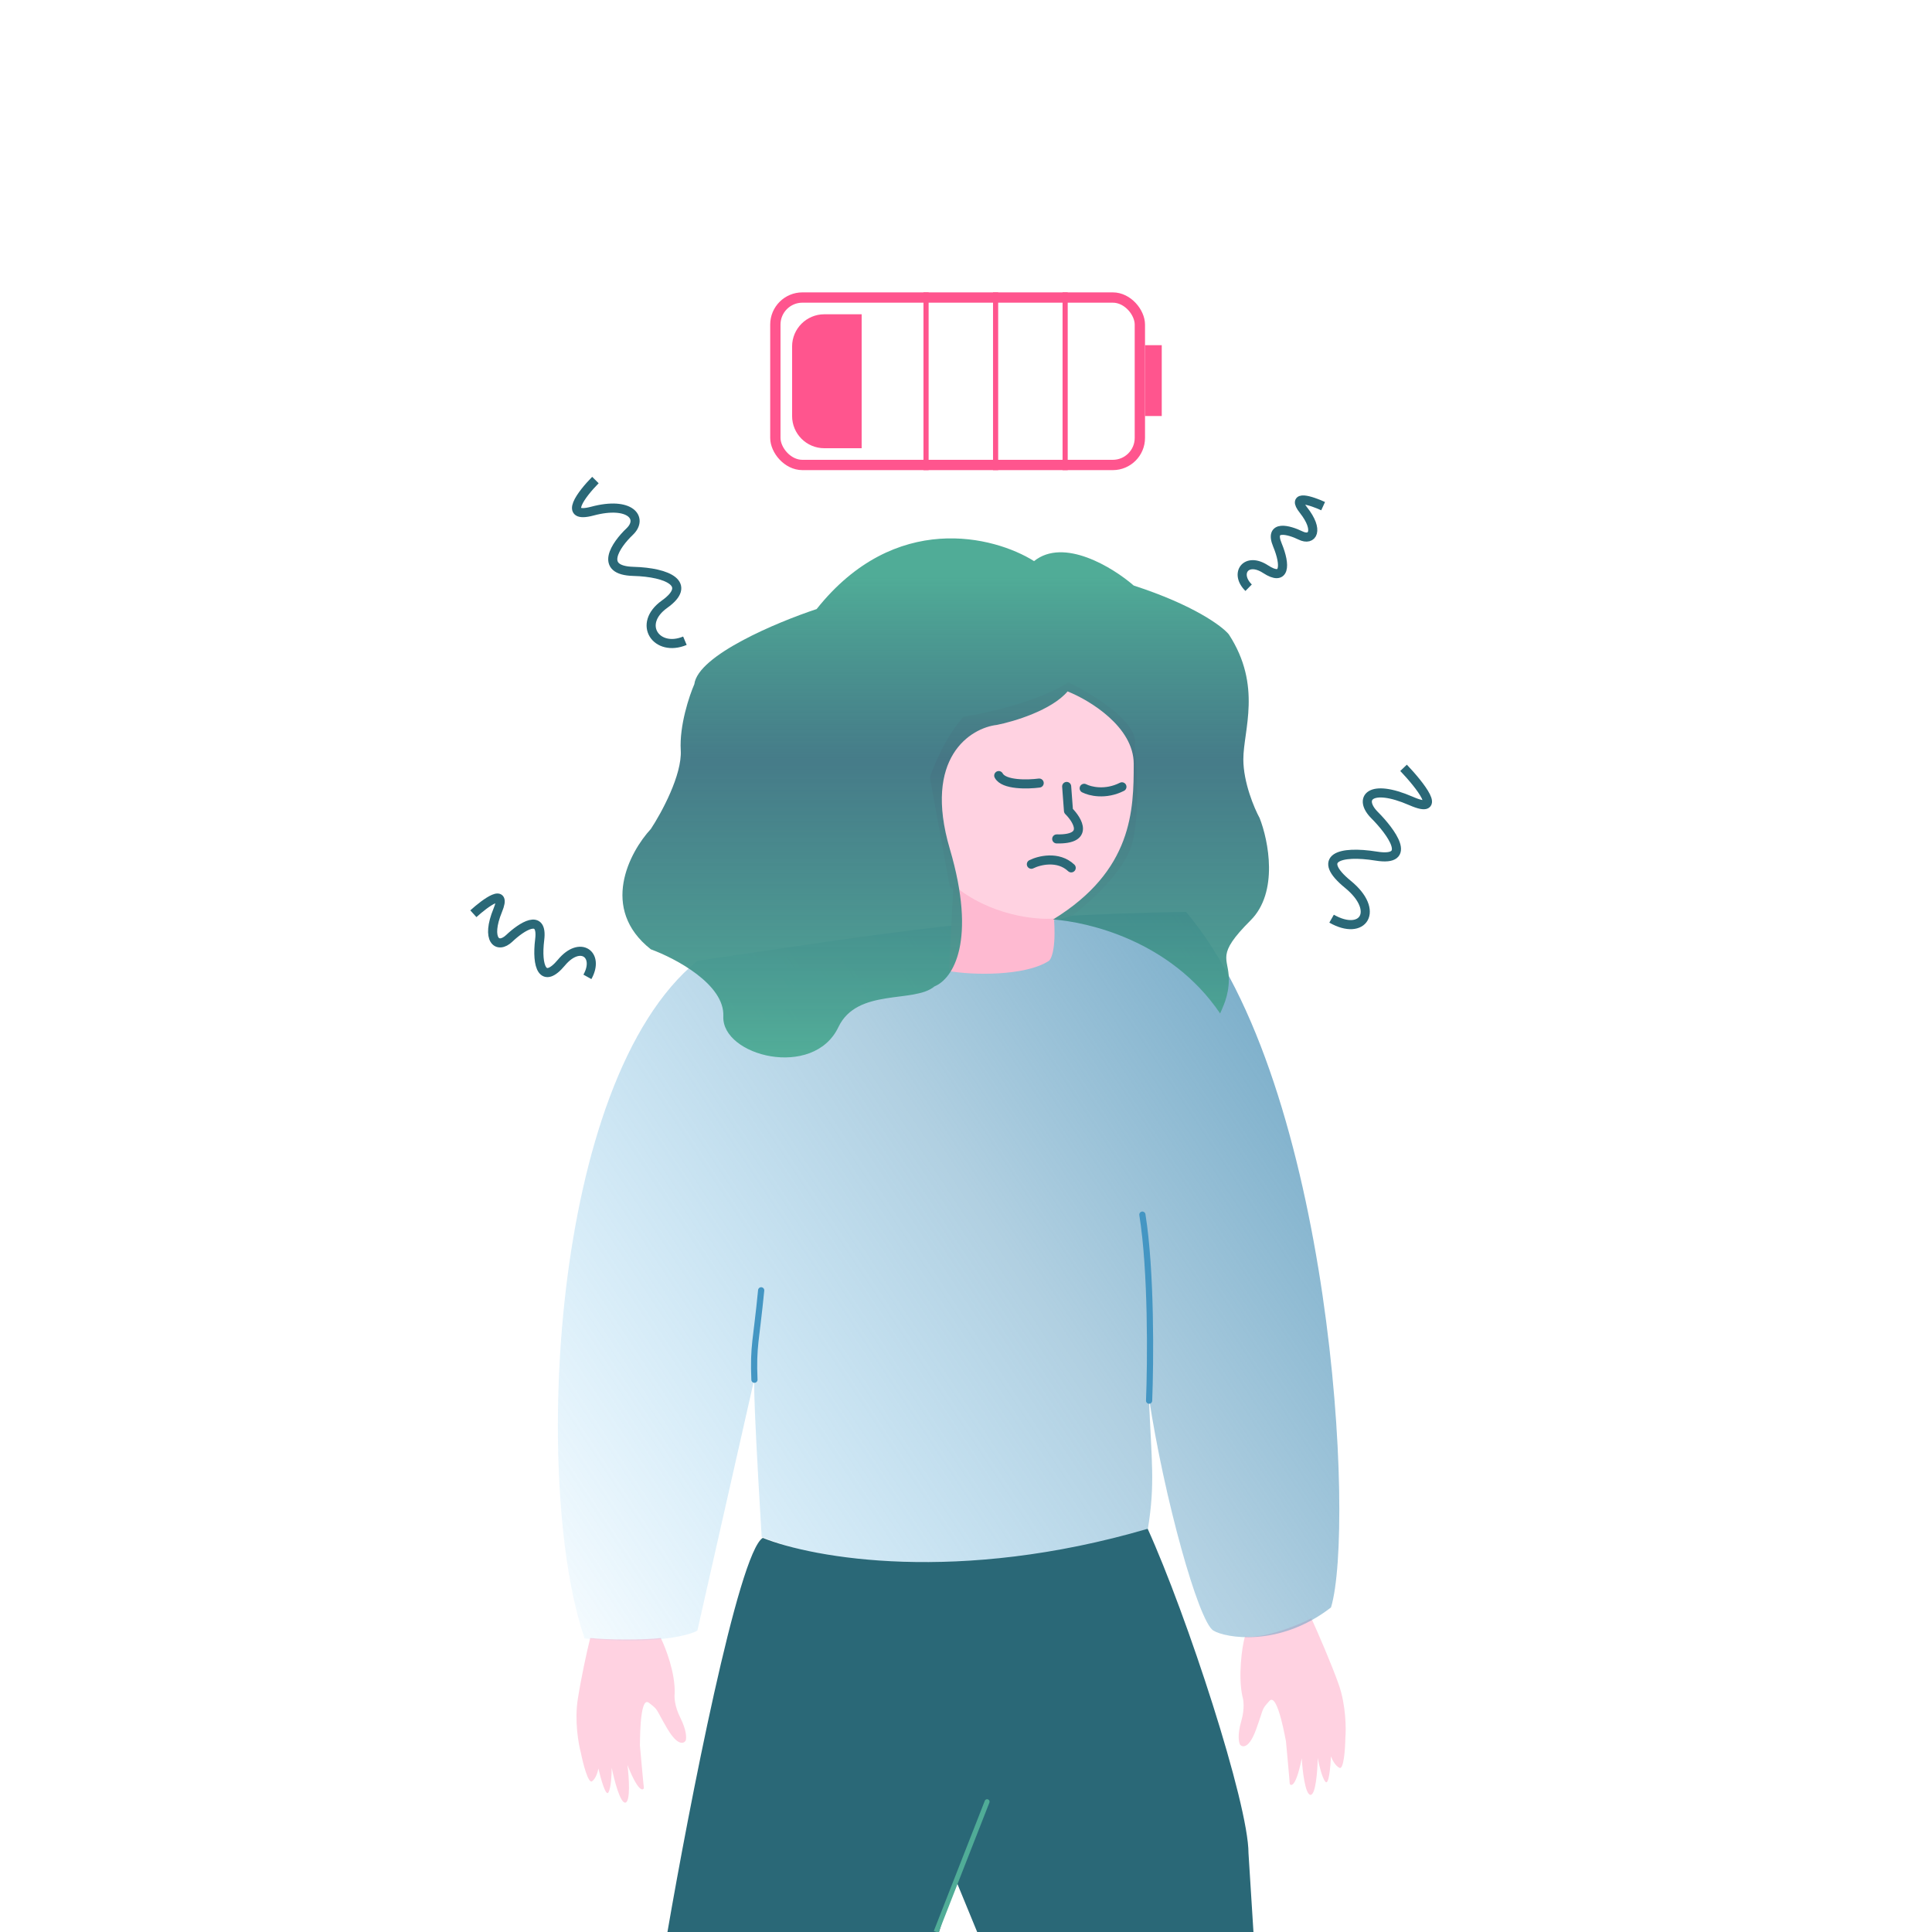
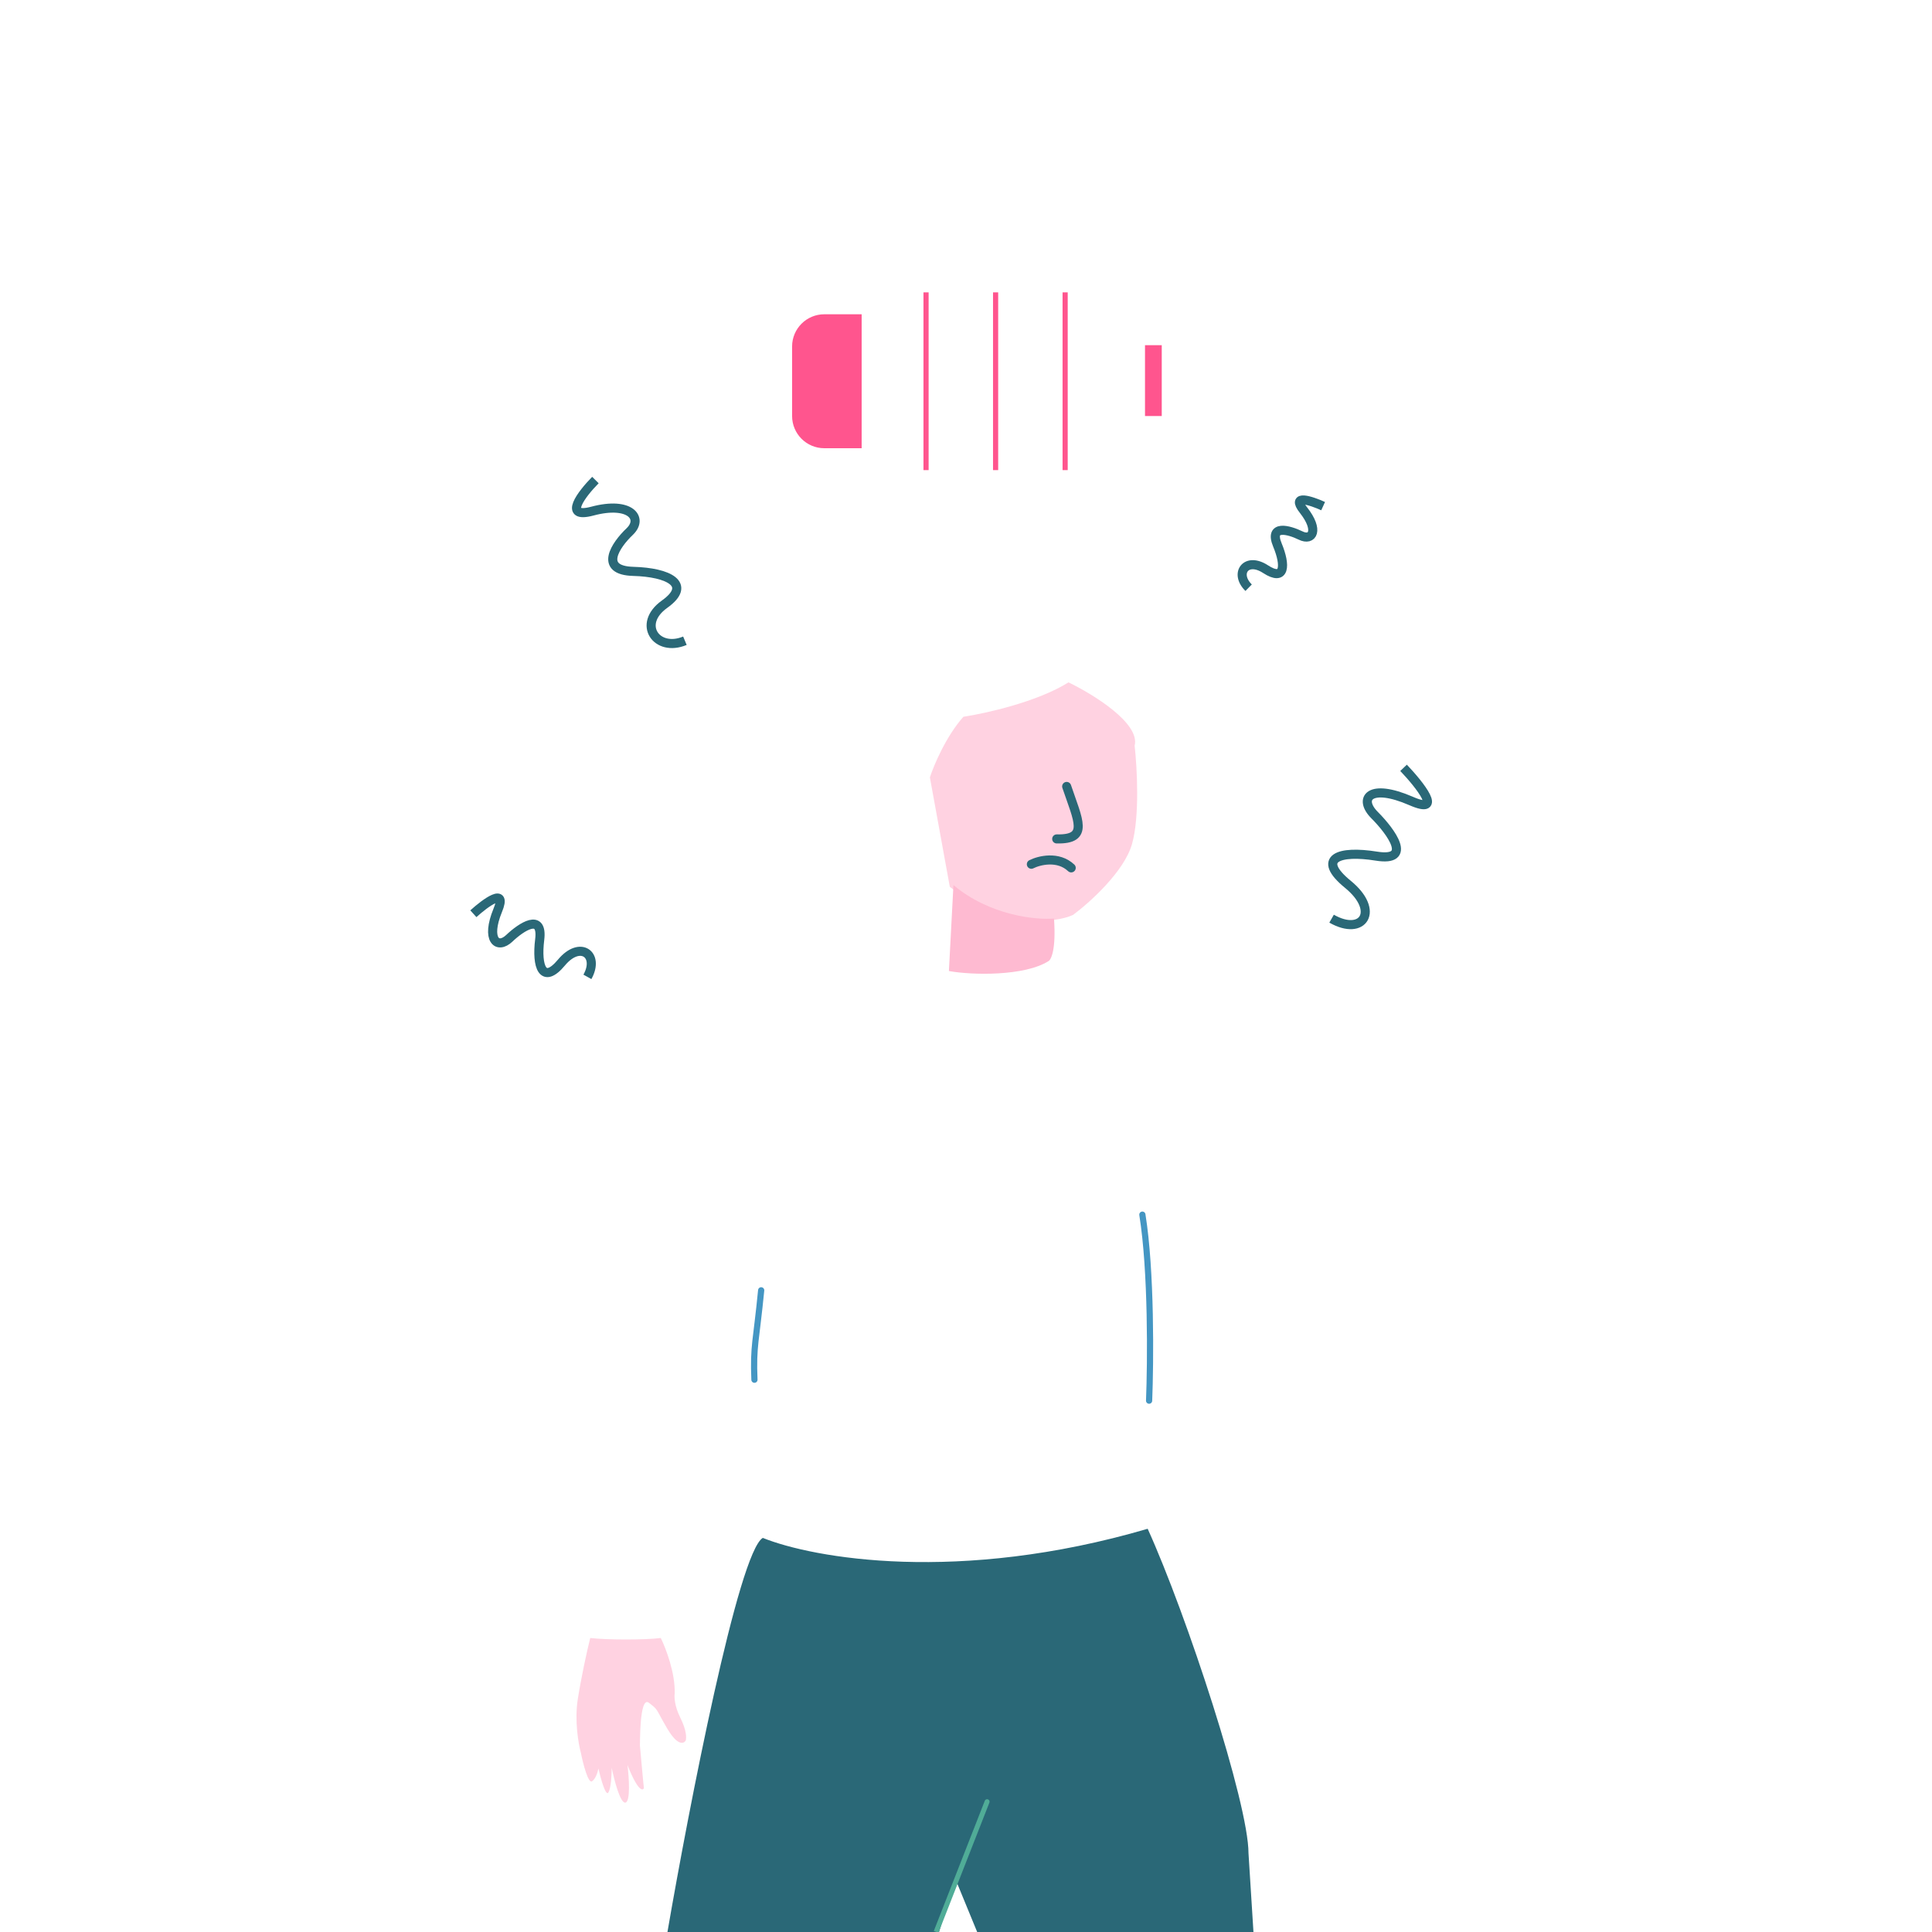
<svg xmlns="http://www.w3.org/2000/svg" width="270" height="270" viewBox="0 0 270 270" fill="none">
  <g clip-path="url(#clip0_1032_188)">
    <path d="M92.344 228.913C93.035 230.311 94.391 233.823 94.287 236.688C94.222 237.099 94.253 238.402 95.045 239.987C96.036 241.969 95.903 242.922 95.843 243.201C95.799 243.404 94.954 244.474 93.243 241.56C91.532 238.646 92.083 239.047 90.686 237.969C89.29 236.891 89.471 244.337 89.425 243.855C89.385 243.422 89.943 249.698 89.981 249.848C90.02 249.997 89.435 251.075 87.691 246.668C87.898 248.34 88.134 251.731 87.415 251.916C86.696 252.102 85.83 248.746 85.487 247.045C85.489 247.918 85.4 249.829 85.033 250.486C84.665 251.143 83.942 248.53 83.626 247.142C83.557 247.575 83.284 248.54 82.747 248.935C82.21 249.329 81.482 246.47 81.186 244.991C80.841 243.738 80.27 240.479 80.746 237.467C81.221 234.455 81.982 230.928 82.485 228.913C84.802 229.189 90.183 229.194 92.344 228.913Z" fill="#FFD2E1" />
-     <path d="M173.978 228.711C173.55 230.211 173.015 234.296 173.634 237.095C173.771 237.487 173.976 238.775 173.482 240.477C172.865 242.604 173.168 243.518 173.277 243.781C173.356 243.973 174.381 244.873 175.538 241.698C176.696 238.524 176.226 239.017 177.406 237.706C178.586 236.394 179.75 243.751 179.707 243.268C179.669 242.835 180.251 249.108 180.24 249.263C180.229 249.417 180.999 250.372 181.921 245.722C182.017 247.404 182.396 250.782 183.137 250.835C183.878 250.888 184.125 247.431 184.156 245.696C184.312 246.555 184.743 248.418 185.223 248.999C185.703 249.579 185.943 246.878 186.004 245.456C186.15 245.869 186.592 246.77 187.192 247.061C187.791 247.352 187.992 244.409 188.017 242.901C188.13 241.606 188.104 238.297 187.093 235.42C186.083 232.543 184.116 228.041 183.258 226.149C181.202 227.274 176.336 229.053 173.978 228.711Z" fill="#FFD2E1" />
-     <path d="M106.445 214.784C126.538 222.644 150.797 217.321 160.415 213.677C161.454 207.306 160.922 204.301 160.561 195.299C160.63 195.774 160.484 194.785 160.561 195.299C160.493 194.738 160.639 195.725 160.561 195.299C162.668 209.25 167.479 226.591 169.563 227.873C171.208 228.884 178.72 230.286 186.01 224.642C189.386 213.476 186.212 151.729 165.755 127.436C138.338 127.837 123.743 130.426 97.459 134.274C76.685 151.221 74.487 208.19 81.705 228.98C91.4 229.866 96.42 228.538 97.459 227.873L105.596 191.923C105.362 191.937 105.067 191.954 106.445 214.784Z" fill="url(#paint0_linear_1032_188)" />
    <path d="M160.389 213.649C165.832 225.643 174.48 252.01 174.48 258.998L175.172 270H136.562L133.518 262.596L131.234 270H93.277C96.302 252.481 103.202 216.938 106.602 214.923C113.636 217.76 133.93 221.399 160.389 213.649Z" fill="#2A6877" />
    <path d="M137.627 251.66C137.697 251.482 137.897 251.394 138.075 251.464C138.253 251.534 138.341 251.734 138.271 251.912L137.627 251.66ZM130.5 269.858L137.627 251.66L138.271 251.912L131.145 270.11L130.5 269.858Z" fill="#50AC97" />
    <path d="M149.324 95.362C152.743 97.006 159.377 101.078 158.567 104.214C158.904 107.207 159.301 114.154 158.187 117.999C157.073 121.843 152.236 126.177 149.957 127.863C147.467 129.001 140.538 129.81 132.739 123.943L129.953 108.641C130.502 106.954 132.207 102.899 134.638 100.168C137.718 99.704 144.969 98.094 149.324 95.362Z" fill="#FFD2E1" />
    <path d="M132.611 135.704C135.861 136.294 143.196 136.437 146.538 134.313C146.918 134.102 147.602 132.618 147.298 128.369C144.724 128.58 138.309 127.939 133.244 123.69L132.611 135.704Z" fill="#FEBAD1" />
-     <path d="M130.586 137.854C133.211 136.799 136.524 131.479 132.738 118.631C128.97 105.846 135.65 101.727 139.322 101.306C141.685 100.842 146.969 99.257 149.197 96.627C152.278 97.849 158.439 101.584 158.439 106.744C158.439 113.193 158.313 121.666 147.171 128.495C151.939 128.859 163.549 131.376 170.517 141.631C170.812 140.873 171.733 139.27 171.733 136.842C171.733 133.807 169.834 133.554 174.772 128.622C178.722 124.676 177.262 117.451 176.038 114.331C175.278 112.94 173.759 109.349 173.759 106.111C173.759 102.064 176.418 95.868 171.733 88.659C170.805 87.521 166.846 84.562 158.439 81.83C155.527 79.301 148.665 75.077 144.512 78.416C138.942 74.917 125.065 71.359 114.126 85.118C108.64 86.931 97.541 91.568 97.034 95.615C96.317 97.259 94.933 101.407 95.135 104.847C95.338 108.286 92.434 113.615 90.957 115.849C87.961 119.095 83.766 127.003 90.957 132.669C94.418 133.933 101.288 137.575 101.086 142.027C100.833 147.591 113.683 150.862 117.165 143.544C119.793 138.021 127.766 140.251 130.586 137.854Z" fill="url(#paint1_linear_1032_188)" />
-     <path d="M145.23 109.434C143.638 109.643 140.278 109.727 139.574 108.388M151.514 110.166C152.31 110.584 154.48 111.128 156.793 109.957" stroke="#2A6877" stroke-width="1.266" stroke-linecap="round" stroke-linejoin="round" />
-     <path d="M149.068 109.905L149.322 113.32C150.672 114.669 152.234 117.341 147.676 117.24" stroke="#2A6877" stroke-width="1.266" stroke-linecap="round" stroke-linejoin="round" />
+     <path d="M149.068 109.905C150.672 114.669 152.234 117.341 147.676 117.24" stroke="#2A6877" stroke-width="1.266" stroke-linecap="round" stroke-linejoin="round" />
    <path d="M144.133 120.781C145.23 120.233 147.88 119.567 149.704 121.287" stroke="#2A6877" stroke-width="1.266" stroke-linecap="round" stroke-linejoin="round" />
    <path d="M160.589 195.745C160.804 190.349 160.916 177.595 159.648 169.749" stroke="#4496C3" stroke-width="0.866" stroke-linecap="round" />
    <path d="M105.434 192.817C105.234 188.061 105.683 187.422 106.375 180.324" stroke="#4496C3" stroke-width="0.866" stroke-linecap="round" />
-     <rect x="108.357" y="41.58" width="50.94" height="23.4" rx="3.78" stroke="#FF558E" stroke-width="1.44" />
    <path d="M129.416 65.7V40.86" stroke="#FF558E" stroke-width="0.72" />
    <path d="M139.137 65.7V40.86" stroke="#FF558E" stroke-width="0.72" />
    <path d="M148.855 65.7V40.86" stroke="#FF558E" stroke-width="0.72" />
    <path d="M110.697 48.42C110.697 45.935 112.712 43.92 115.197 43.92H120.417V62.64H115.197C112.712 62.64 110.697 60.625 110.697 58.14V48.42Z" fill="#FF558E" />
    <rect x="160.016" y="48.24" width="2.34" height="9.9" fill="#FF558E" />
    <path d="M196.149 107.305C198.42 109.686 201.808 113.945 197.194 111.936C191.427 109.426 189.772 111.577 192.106 113.919C194.44 116.261 197.494 120.469 192.342 119.644C187.19 118.818 183.866 119.903 188.379 123.593C192.891 127.283 190.49 130.895 186.091 128.386" stroke="#2A6877" stroke-width="1.273" />
    <path d="M184.909 70.734C183.249 69.975 180.375 69.024 182.159 71.284C184.389 74.108 183.416 75.649 181.769 74.843C180.121 74.037 177.323 73.274 178.519 76.157C179.716 79.041 179.578 81.312 176.864 79.542C174.15 77.771 172.462 80.131 174.497 82.134" stroke="#2A6877" stroke-width="1.273" />
    <path d="M66.154 127.697C67.857 126.155 70.923 123.9 69.563 127.211C67.862 131.348 69.507 132.716 71.179 131.126C72.852 129.535 75.889 127.525 75.423 131.311C74.956 135.097 75.856 137.641 78.468 134.513C81.079 131.384 83.829 133.4 82.091 136.519" stroke="#2A6877" stroke-width="1.273" />
    <path d="M83.211 67.087C81.315 69.002 78.578 72.551 82.798 71.427C88.072 70.022 89.958 72.428 87.996 74.294C86.034 76.16 83.615 79.72 88.511 79.851C93.406 79.983 96.775 81.651 92.873 84.438C88.971 87.225 91.771 91.197 95.717 89.544" stroke="#2A6877" stroke-width="1.273" />
  </g>
  <defs>
    <linearGradient id="paint0_linear_1032_188" x1="198.515" y1="134.852" x2="71.381" y2="219.14" gradientUnits="userSpaceOnUse">
      <stop stop-color="#67A1C0" />
      <stop offset="0.461" stop-color="#63A1C4" stop-opacity="0.5" />
      <stop offset="1" stop-color="#4DB9F4" stop-opacity="0.05" />
    </linearGradient>
    <linearGradient id="paint1_linear_1032_188" x1="132.166" y1="75.24" x2="132.166" y2="147.515" gradientUnits="userSpaceOnUse">
      <stop offset="0.073" stop-color="#50AC97" />
      <stop offset="0.432" stop-color="#2A6877" stop-opacity="0.87" />
      <stop offset="1" stop-color="#50AC97" stop-opacity="0.98" />
    </linearGradient>
    <clipPath id="clip0_1032_188">
      <rect width="270" height="270" fill="white" />
    </clipPath>
  </defs>
</svg>